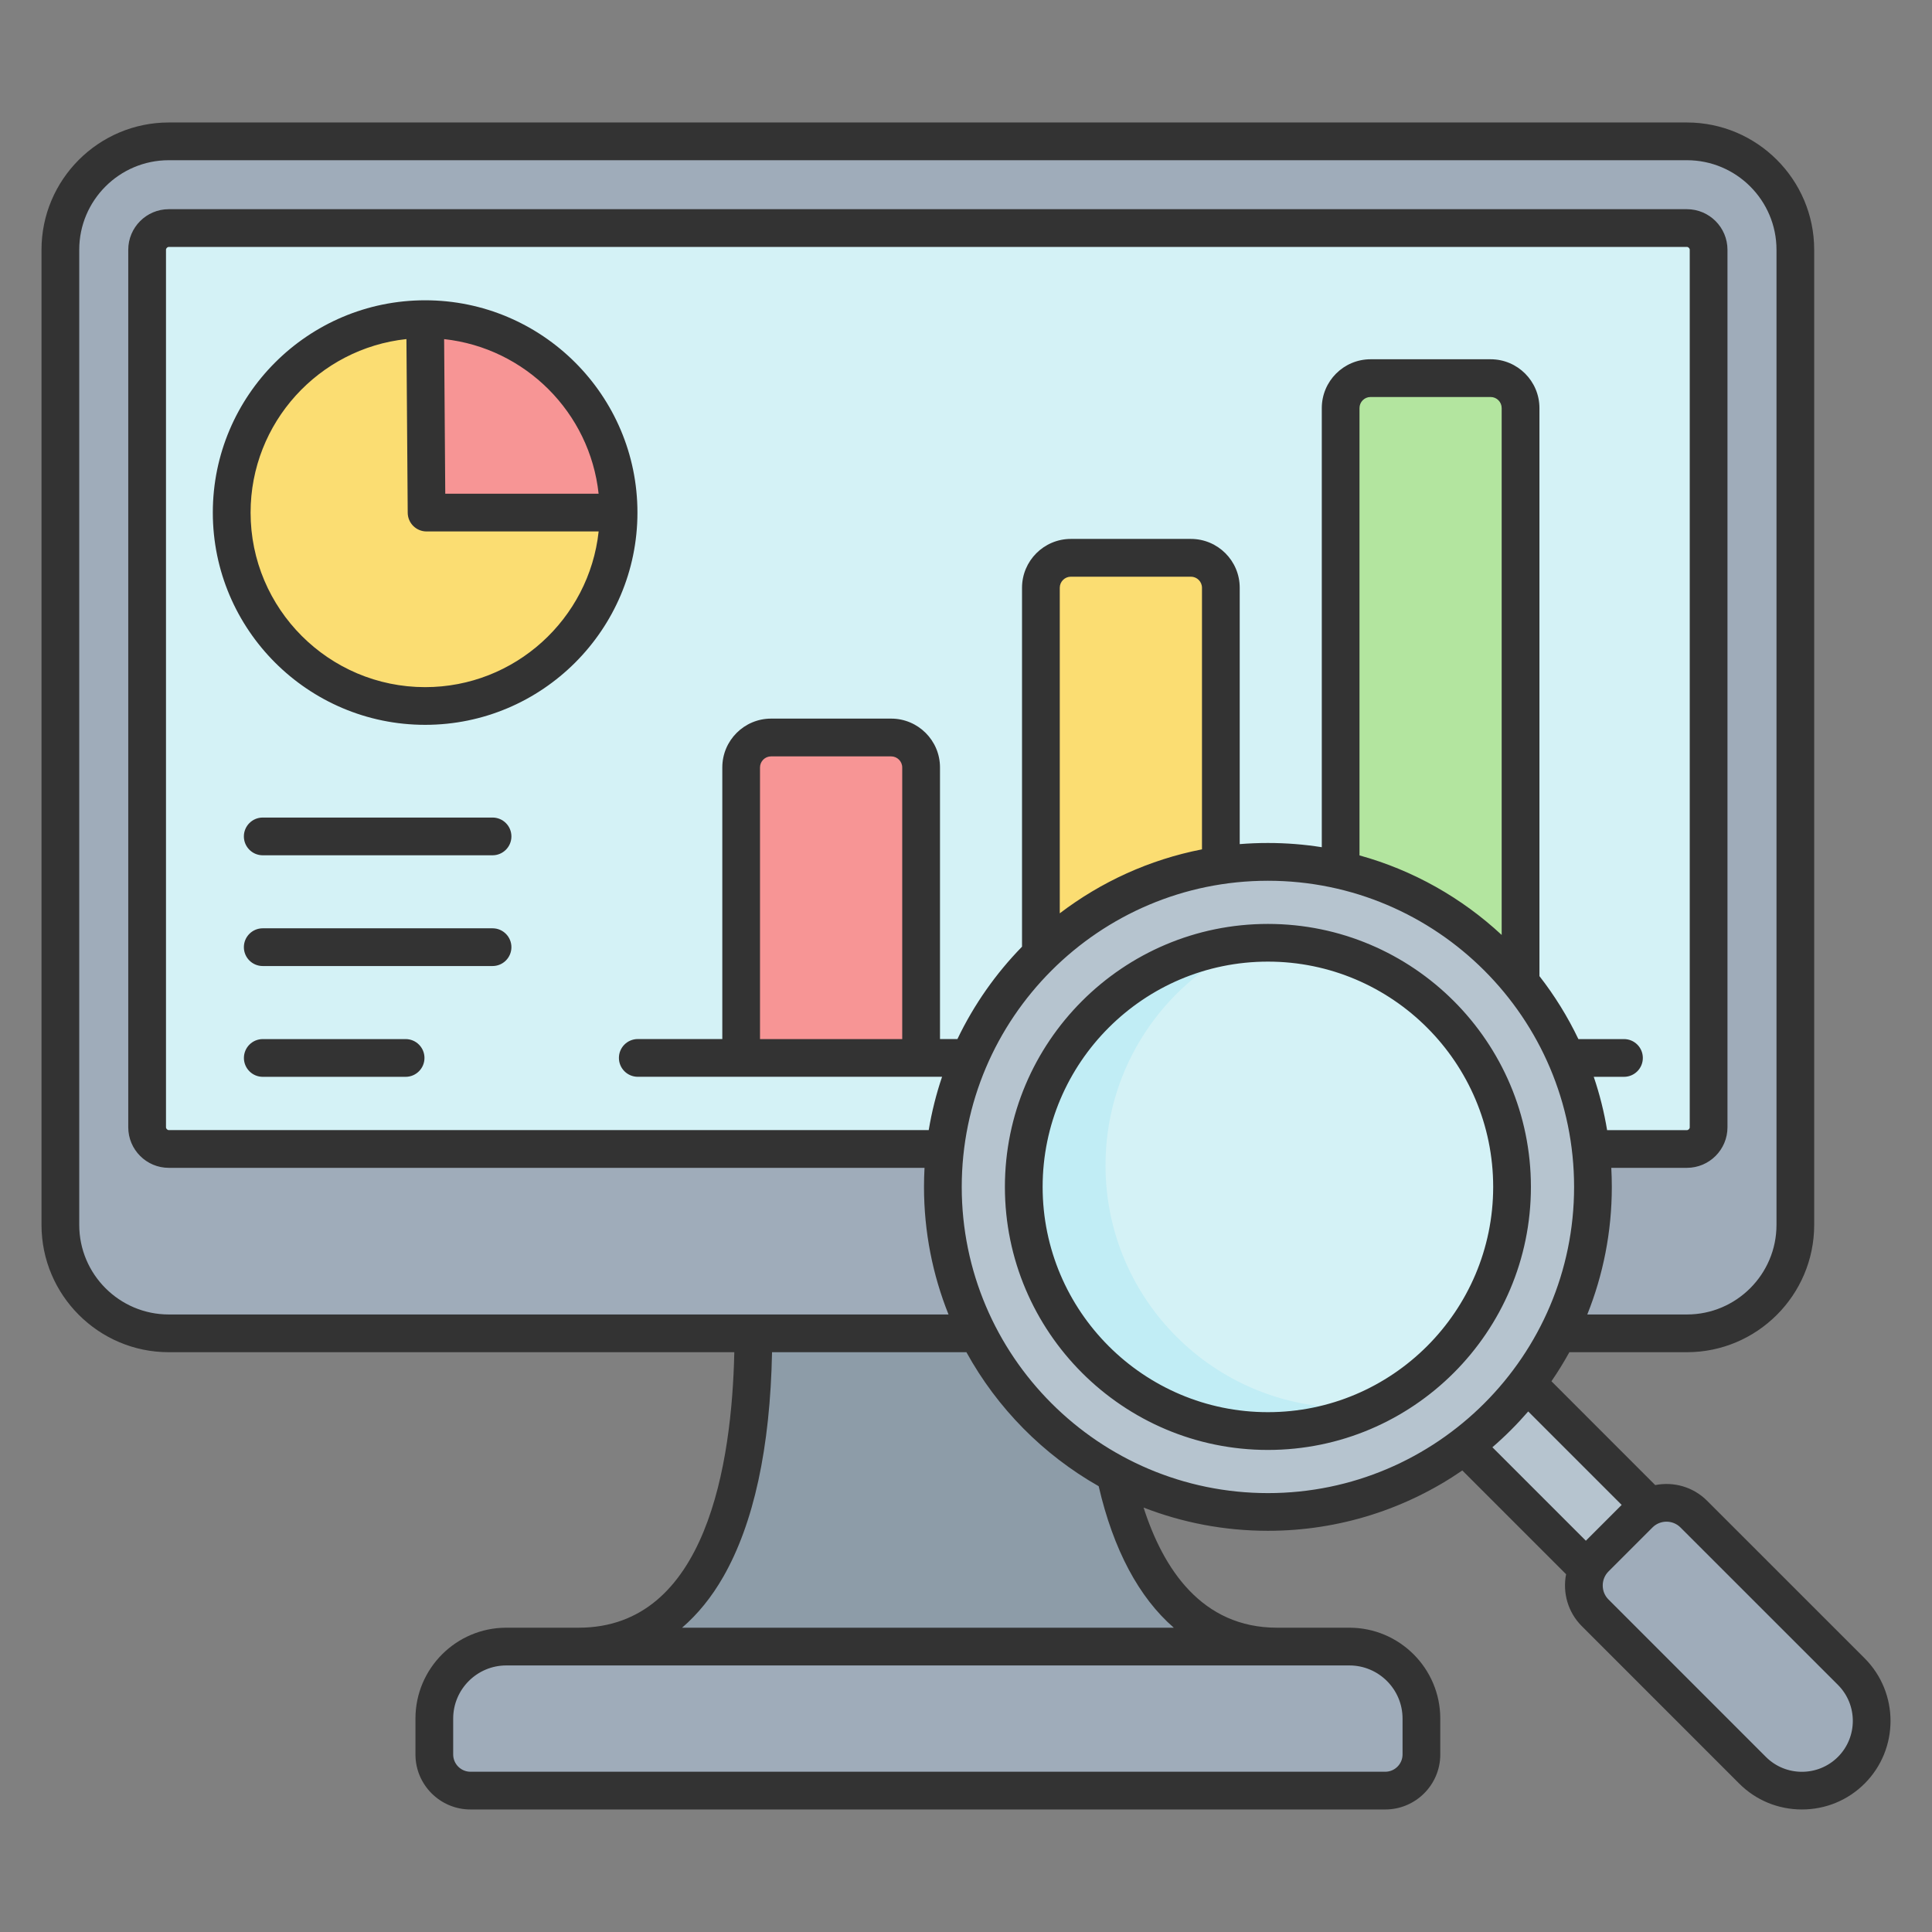
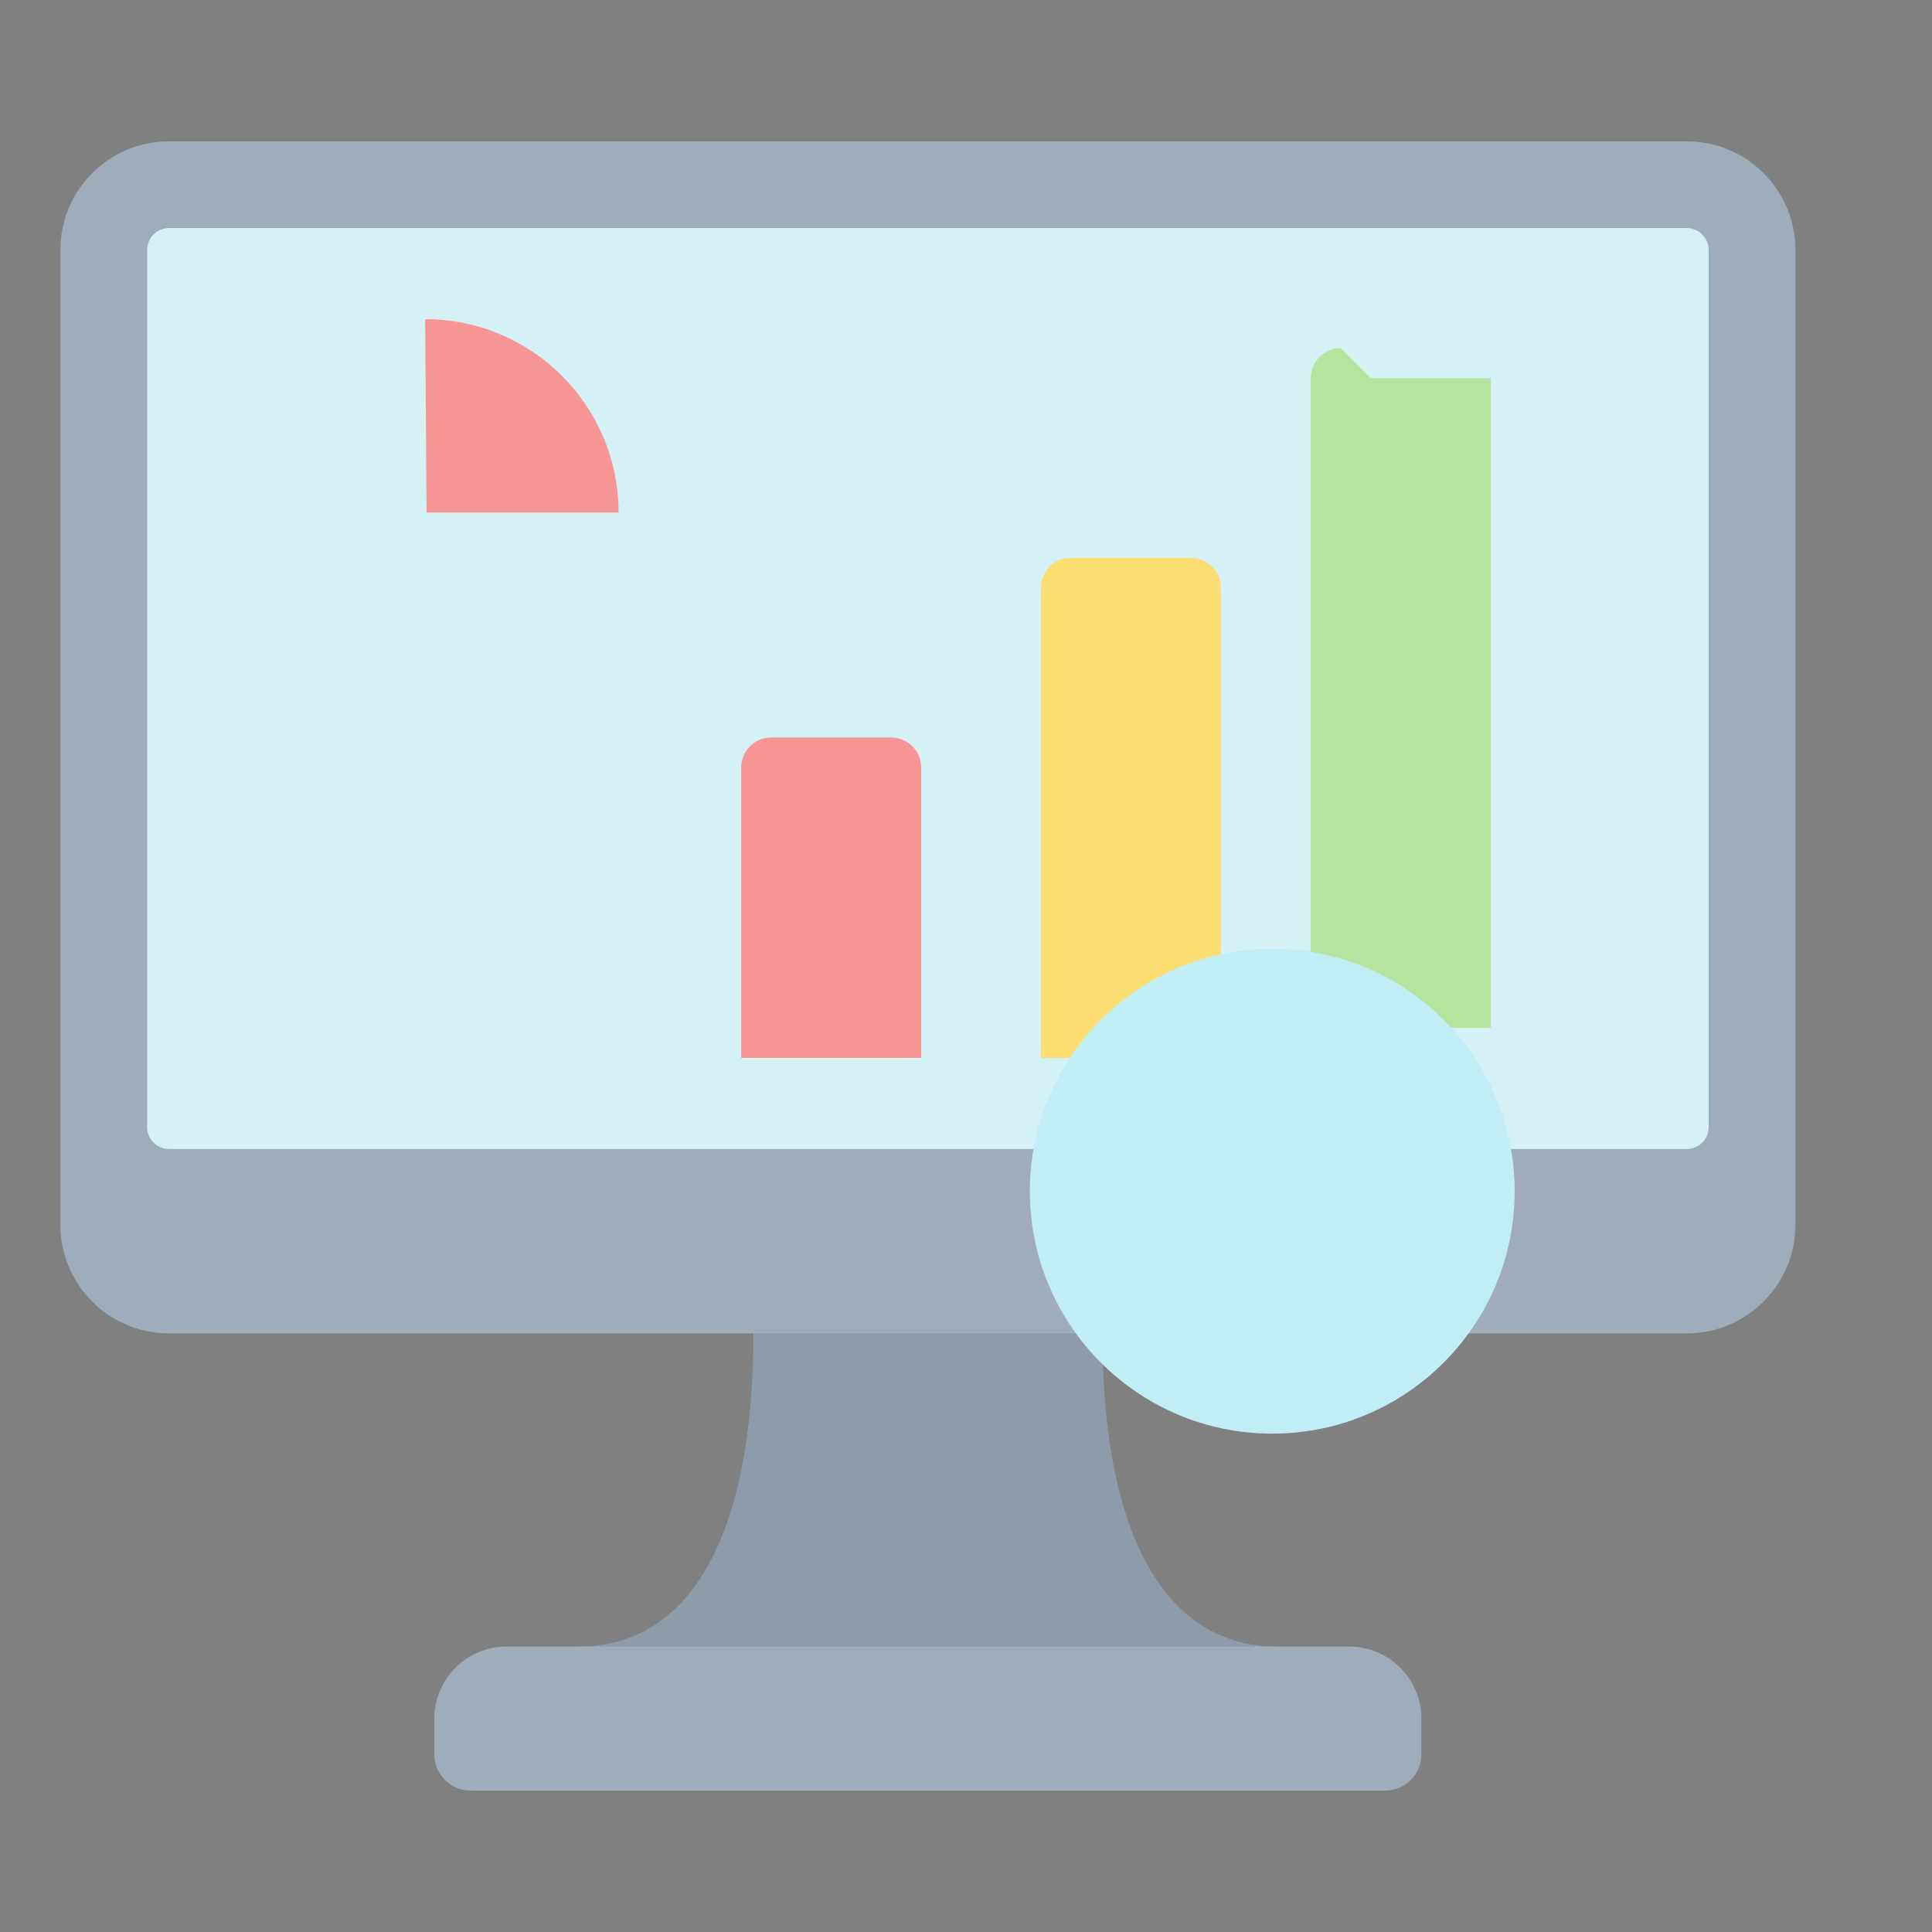
<svg xmlns="http://www.w3.org/2000/svg" id="Layer_1" viewBox="0 0 512 512">
  <rect x="0" y="0" width="512" height="512" fill="#808080" stroke="none" />
  <g>
    <g>
      <g>
        <g>
          <g clip-rule="evenodd" fill-rule="evenodd">
            <path d="m292.14 353.35-45.92-27.02-46.56 27.02c0 54.72-17.39 83.01-46.31 83.01l92.55 19.09 92.55-19.09c-28.92 0-46.31-28.29-46.31-83.01z" fill="#8d9ca8" />
            <path d="m134.19 436.36h223.41c10.5 0 19.08 8.59 19.08 19.08v9.51c0 5.28-4.3 9.58-9.58 9.58h-242.42c-5.28 0-9.58-4.3-9.58-9.58v-9.51c0-10.49 8.59-19.08 19.09-19.08z" fill="#9facba" />
            <path d="m44.74 37.46h402.32c15.83 0 28.74 12.91 28.74 28.74v258.42c0 15.83-12.91 28.74-28.74 28.74h-402.32c-15.83 0-28.74-12.91-28.74-28.74v-258.42c0-15.83 12.91-28.74 28.74-28.74z" fill="#9facba" />
            <path d="m38.99 298.74c0 3.14 2.61 5.75 5.75 5.75h402.32c3.14 0 5.75-2.61 5.75-5.75v-232.54c0-3.14-2.61-5.75-5.75-5.75h-402.32c-3.14 0-5.75 2.61-5.75 5.75z" fill="#d4f2f6" />
          </g>
        </g>
        <g clip-rule="evenodd" fill-rule="evenodd">
          <g>
            <path d="m283.79 147.82h31.82c4.37 0 7.94 3.57 7.94 7.94v124.6h-47.69v-124.6c0-4.37 3.56-7.94 7.93-7.94z" fill="#fbdd72" />
            <path d="m204.36 195.44h31.82c4.37 0 7.94 3.57 7.94 7.94v76.98h-47.69v-76.98c-.01-4.37 3.56-7.94 7.93-7.94z" fill="#f79595" />
-             <path d="m363.23 100.2h31.82c4.37 0 7.94 3.57 7.94 7.94v172.22h-47.69v-172.22c-.01-4.37 3.55-7.94 7.93-7.94z" fill="#b3e59f" />
+             <path d="m363.23 100.2h31.82v172.22h-47.69v-172.22c-.01-4.37 3.55-7.94 7.93-7.94z" fill="#b3e59f" />
          </g>
-           <ellipse cx="112.67" cy="135.84" fill="#fbdd72" rx="51.26" ry="51.26" transform="matrix(.387 -.922 .922 .387 -56.168 187.216)" />
          <path d="m163.93 135.84c0-28.31-22.95-51.26-51.26-51.26l.38 51.26z" fill="#f79595" />
        </g>
      </g>
      <g clip-rule="evenodd" fill-rule="evenodd">
-         <path d="m337.16 402.97c17.53 0 33.86-5.17 47.54-14.07 3.3-2.15 7.53-1.7 10.31 1.08l35.93 35.93 16.44-16.44-35.93-35.93c-2.78-2.78-3.22-7.02-1.08-10.31 8.9-13.68 14.07-30 14.07-47.53 0-48.21-39.08-87.29-87.29-87.29s-87.29 39.08-87.29 87.29c.01 48.19 39.09 87.27 87.3 87.27z" fill="#b6c4cf" />
-         <path d="m490.64 469.17c7.14-7.14 7.14-18.83 0-25.97l-41.42-41.42c-3.97-3.97-10.43-3.97-14.4 0l-11.57 11.57c-3.97 3.97-3.97 10.43 0 14.4l41.42 41.42c7.15 7.15 18.83 7.15 25.97 0z" fill="#9facba" />
        <circle cx="337.16" cy="315.69" fill="#c1edf5" r="64.24" />
-         <path d="m367.71 372.2c20.06-10.87 33.68-32.1 33.68-56.52 0-35.48-28.76-64.24-64.24-64.24-3.58 0-7.08.3-10.5.86-20.06 10.87-33.68 32.1-33.68 56.52 0 35.48 28.76 64.24 64.24 64.24 3.58 0 7.08-.29 10.5-.86z" fill="#d4f2f6" />
      </g>
    </g>
-     <path clip-rule="evenodd" d="m487.07 465.6c-5.27 5.26-13.83 5.26-19.09 0l-41.71-41.72c-.99-.98-1.53-2.3-1.53-3.71s.54-2.73 1.53-3.72l11.65-11.65c1.02-1.03 2.37-1.54 3.72-1.54 1.34 0 2.69.51 3.71 1.54l41.72 41.71c5.26 5.26 5.26 13.82 0 19.09zm-82.08-91.55c-2.93 3.39-6.1 6.56-9.49 9.49l24.77 24.77 9.49-9.49zm-150.12-59.5c0-44.74 36.4-81.14 81.14-81.14s81.14 36.4 81.14 81.14-36.4 81.14-81.14 81.14c-44.74-.01-81.14-36.4-81.14-81.14zm56.2 116.81c-9.23-8-16.02-20.67-19.91-37.5-14.71-8.35-26.89-20.68-35.05-35.51h-51.51c-.5 25.38-4.84 45.38-12.92 59.51-3.1 5.42-6.77 9.92-10.92 13.5zm46.53 10c7.77 0 14.09 6.32 14.09 14.08v9.51c0 2.52-2.06 4.58-4.58 4.58h-242.43c-2.53 0-4.58-2.06-4.58-4.58v-9.51c0-7.76 6.32-14.08 14.08-14.08zm-156.19-165.99v-71.98c0-1.62 1.31-2.94 2.93-2.94h31.82c1.62 0 2.94 1.32 2.94 2.94v71.98zm117.13-50.28v-69.32c0-1.62-1.32-2.94-2.94-2.94h-31.81c-1.62 0-2.94 1.32-2.94 2.94v86.27c10.91-8.31 23.73-14.23 37.69-16.95zm79.42 22.68v-139.62c0-1.62-1.31-2.94-2.93-2.94h-31.82c-1.62 0-2.93 1.32-2.93 2.94v118.54c14.26 3.94 27.14 11.28 37.68 21.08zm32.41 27.6c2.77 0 5 2.23 5 5 0 2.76-2.23 5-5 5h-8.01c1.55 4.56 2.74 9.28 3.54 14.13h21.15c.38 0 .75-.37.75-.75v-232.56c0-.38-.37-.75-.75-.75h-402.32c-.37 0-.74.37-.74.75v232.55c0 .38.37.75.74.75h201.39c.81-4.85 1.99-9.57 3.54-14.13h-80.64c-2.76 0-5-2.24-5-5 0-2.77 2.24-5 5-5h22.4v-71.98c0-7.14 5.8-12.94 12.93-12.94h31.82c7.13 0 12.94 5.8 12.94 12.94v71.98h4.62c4.35-9.09 10.16-17.35 17.12-24.48v-95.12c0-7.14 5.81-12.94 12.94-12.94h31.81c7.14 0 12.94 5.8 12.94 12.94v67.94c2.46-.2 4.95-.3 7.47-.3 4.86 0 9.62.38 14.28 1.12v-116.37c0-7.14 5.8-12.94 12.93-12.94h31.82c7.13 0 12.93 5.8 12.93 12.94v150.53c4.01 5.15 7.48 10.74 10.32 16.69zm-409.37 49.24c0 13.09 10.65 23.74 23.73 23.74h206.64c-4.19-10.46-6.5-21.87-6.5-33.81 0-1.7.05-3.38.14-5.05h-200.28c-5.92 0-10.74-4.82-10.74-10.75v-232.55c0-5.92 4.82-10.75 10.74-10.75h402.32c5.93 0 10.75 4.83 10.75 10.75v232.55c0 5.93-4.82 10.75-10.75 10.75h-20.04c.09 1.67.14 3.35.14 5.05 0 11.94-2.31 23.35-6.5 33.81h26.4c13.09 0 23.74-10.65 23.74-23.74v-258.42c0-13.09-10.65-23.73-23.74-23.73h-402.32c-13.09 0-23.73 10.64-23.73 23.73zm473.13 114.83-41.72-41.71c-3.73-3.74-8.93-5.12-13.76-4.17l-27.5-27.51c1.7-2.48 3.29-5.05 4.75-7.7h31.14c18.6 0 33.74-15.14 33.74-33.74v-258.42c0-18.6-15.14-33.73-33.74-33.73h-402.31c-18.6.01-33.73 15.14-33.73 33.73v258.42c0 18.6 15.13 33.74 33.73 33.74h149.87c-.64 29.39-7.3 73.01-41.26 73.01h-19.16c-13.28 0-24.08 10.8-24.08 24.08v9.51c0 8.04 6.54 14.58 14.58 14.58h242.43c8.04 0 14.58-6.54 14.58-14.58v-9.51c0-13.28-10.81-24.08-24.09-24.08h-19.16c-19.99 0-30.18-15.63-35.38-31.84 10.23 3.98 21.34 6.16 32.95 6.16 19.1 0 36.85-5.91 51.52-15.99l27.5 27.5c-.95 4.83.43 10.03 4.17 13.76l41.71 41.72c4.42 4.42 10.32 6.86 16.61 6.86s12.2-2.44 16.62-6.86c9.16-9.15 9.16-24.06-.01-33.23zm-158.12-65.2c-32.92 0-59.7-26.78-59.7-59.7s26.78-59.7 59.7-59.7 59.7 26.78 59.7 59.7c-.01 32.93-26.79 59.7-59.7 59.7zm0-129.39c38.43 0 69.7 31.27 69.7 69.7s-31.27 69.7-69.7 69.7-69.7-31.27-69.7-69.7 31.26-69.7 69.7-69.7zm-223.52 35.52c0 2.76-2.24 5-5 5h-37.85c-2.76 0-5-2.24-5-5s2.24-5 5-5h37.86c2.76 0 4.99 2.24 4.99 5zm23.04-58.71c0 2.76-2.24 5-5 5h-60.9c-2.76 0-5-2.24-5-5s2.24-5 5-5h60.9c2.77 0 5 2.24 5 5zm0 29.35c0 2.76-2.24 5-5 5h-60.9c-2.76 0-5-2.24-5-5s2.24-5 5-5h60.9c2.77 0 5 2.25 5 5zm-22.86-68.91c-25.51 0-46.26-20.75-46.26-46.26 0-23.83 18.12-43.5 41.3-45.98l.34 46.02c.02 2.75 2.25 4.96 5 4.96h45.6c-2.5 23.16-22.18 41.26-45.98 41.26zm45.97-51.26h-40.64l-.3-40.97c21.5 2.34 38.63 19.46 40.94 40.97zm-45.97-51.26c31.02 0 56.26 25.23 56.26 56.25s-25.24 56.26-56.26 56.26-56.27-25.23-56.27-56.25 25.24-56.26 56.27-56.26z" fill="#333" fill-rule="evenodd" />
  </g>
</svg>